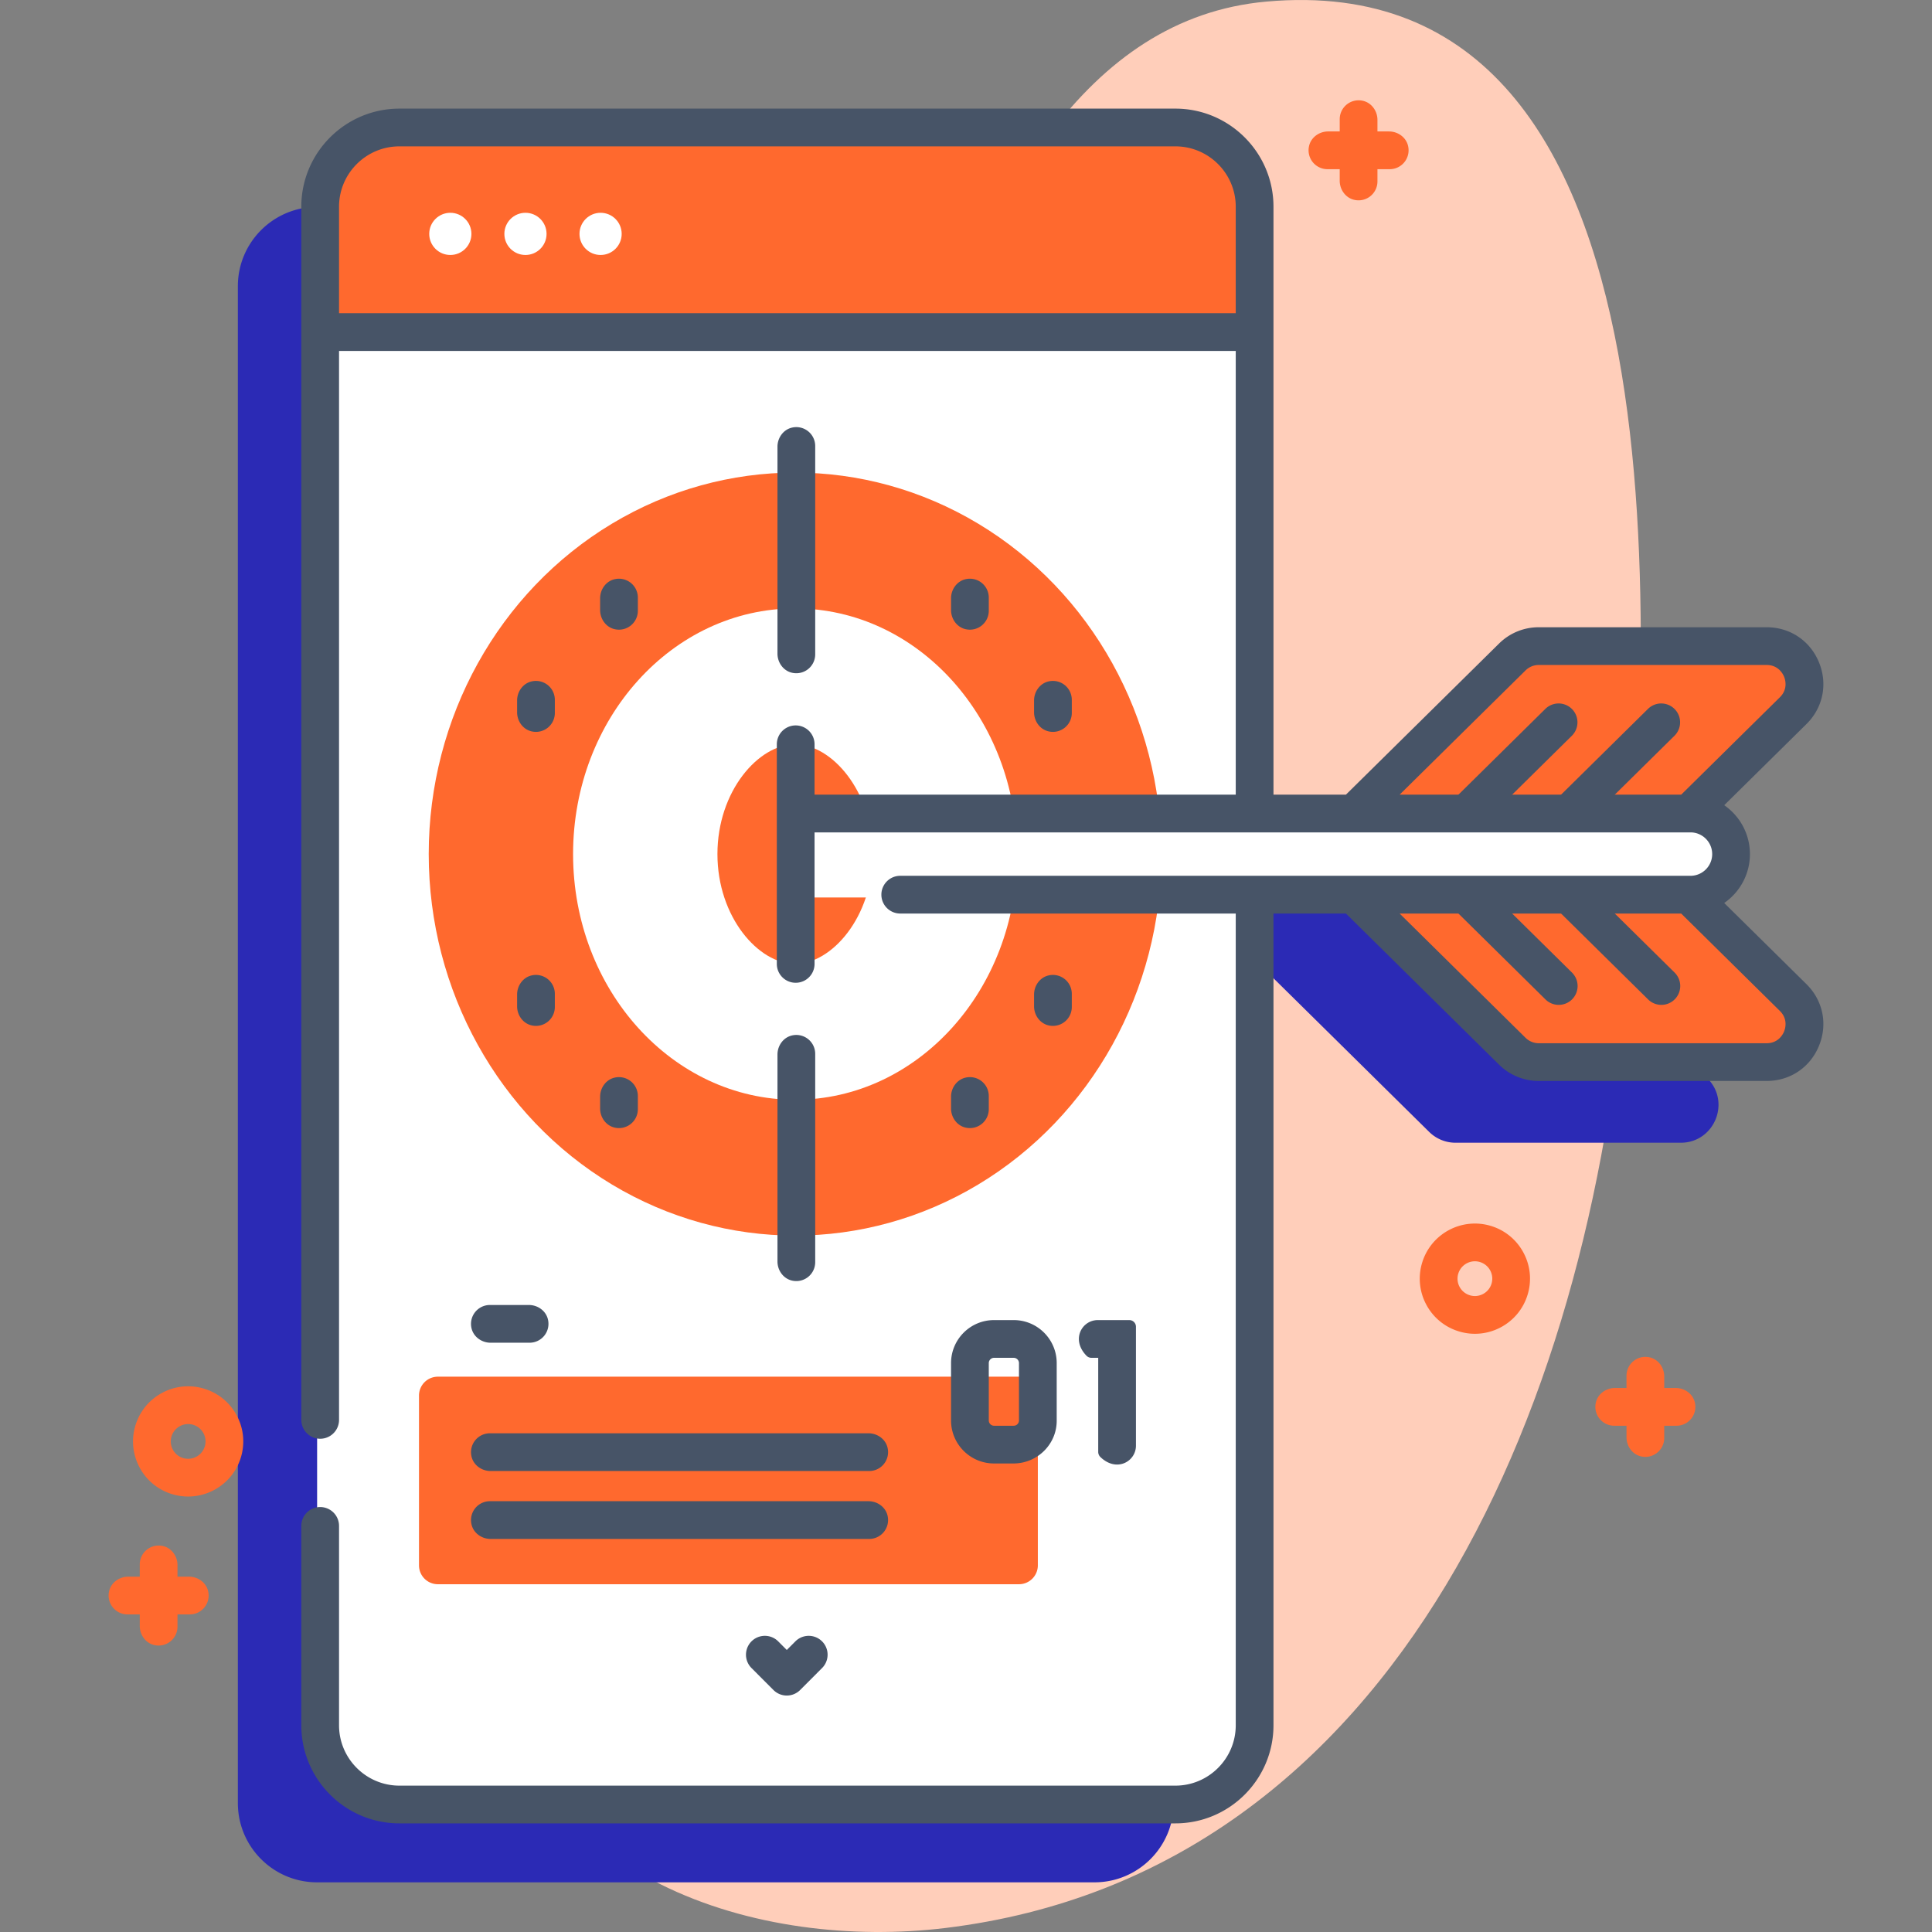
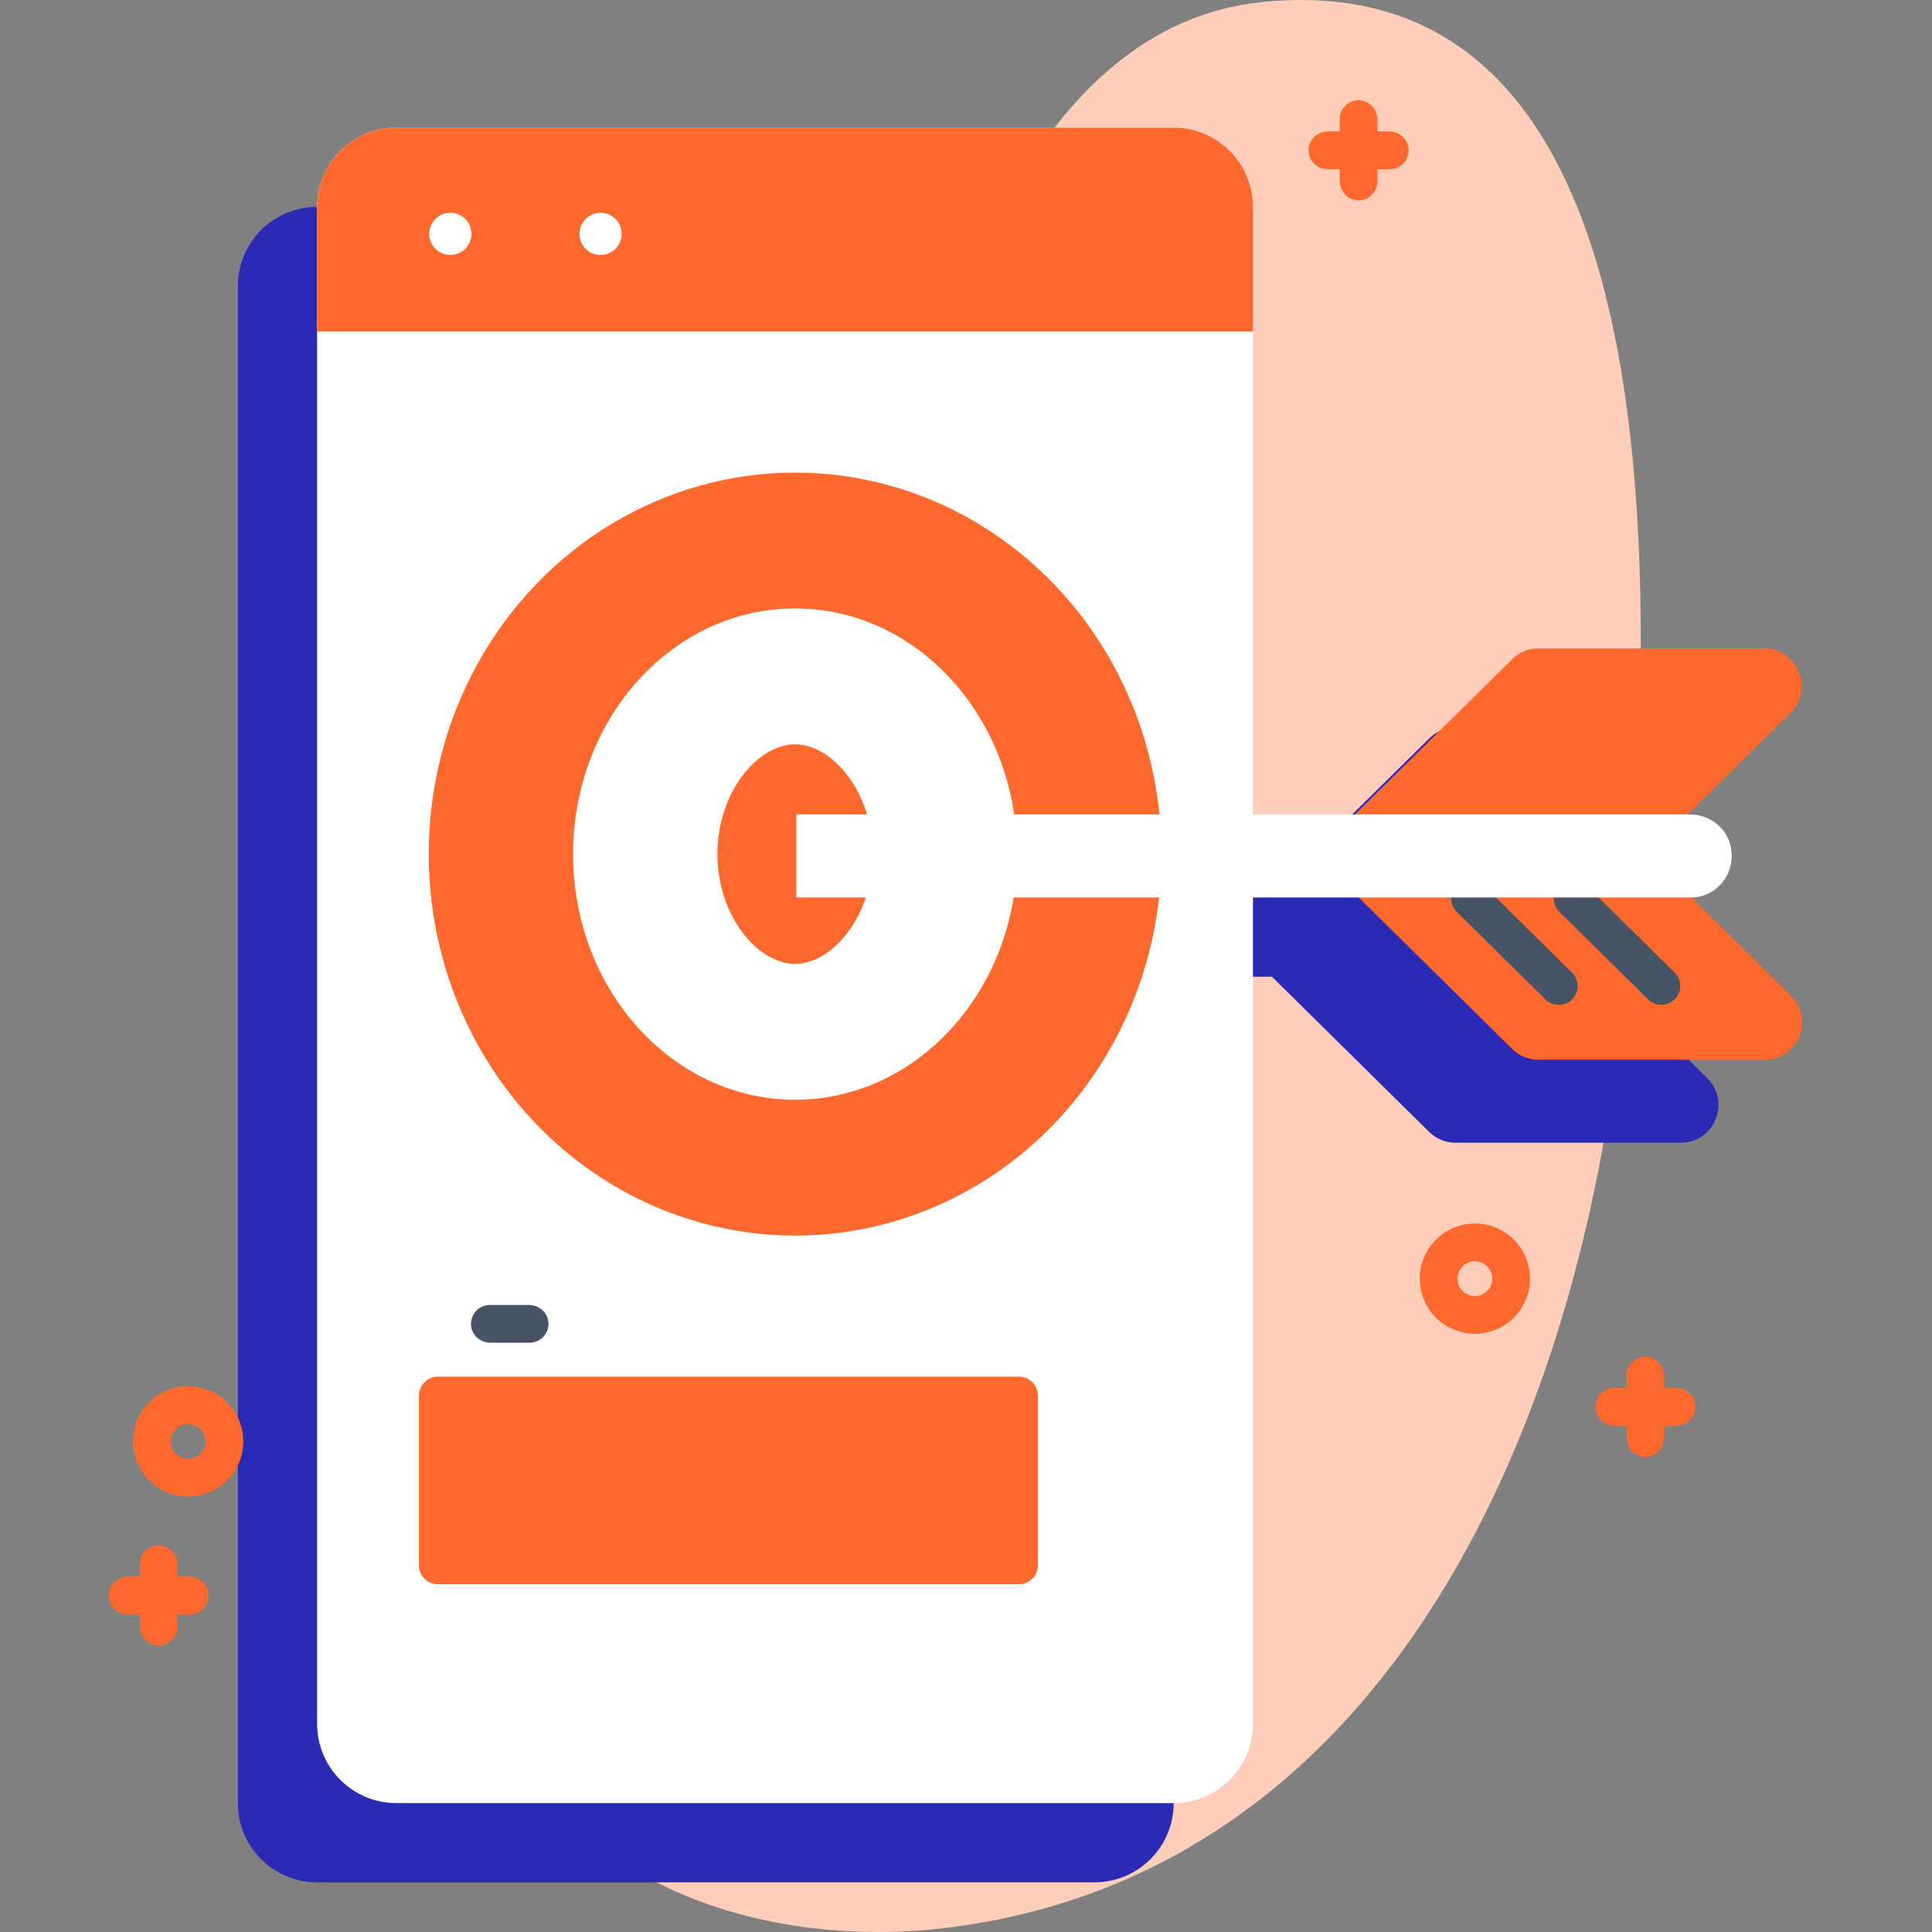
<svg xmlns="http://www.w3.org/2000/svg" width="512" height="512" x="0" y="0" viewBox="0 0 512 512" style="enable-background:new 0 0 512 512" xml:space="preserve" class="">
  <rect x="0" y="0" width="512" height="512" fill="#808080" stroke="none" />
  <g>
    <linearGradient id="a" x1="2094.006" x2="1769.034" y1="-6457.338" y2="-6325.703" gradientTransform="scale(1 -1) rotate(-9.38 38443.317 6606.909)" gradientUnits="userSpaceOnUse">
      <stop stop-opacity="1" stop-color="#ffceba" offset="0" />
      <stop stop-opacity="1" stop-color="#ffceba" offset="1" />
    </linearGradient>
    <path fill="url(#a)" d="M335.564.425c-95.818 8.652-105.091 192.429-146.416 286.587-20.478 46.658-68.772 94.794-60.258 149.782 9.605 62.035 72.897 80.075 121.683 74.14 120.723-14.685 172.899-141.053 180.797-260.801 4.87-73.829 20.302-260.192-95.806-249.708z" opacity="1" data-original="url(#a)" class="" />
    <path fill="#2b2ab511" d="M425.185 258.836h1.447c5.029 0 9.552-3.346 10.743-8.232 1.774-7.274-3.686-13.768-10.662-13.768h-1.528l27.242-26.882c6.364-6.28 1.917-17.118-7.024-17.118h-59.677a9.922 9.922 0 0 0-6.966 2.858l-41.692 41.142h-26.03v-161c0-11.598-9.402-21-21-21h-206c-11.598 0-21 9.402-21 21v402c0 11.598 9.402 21 21 21h206c11.598 0 21-9.402 21-21v-219h26.03l41.692 41.142a9.914 9.914 0 0 0 6.966 2.858h59.677c8.941 0 13.388-10.838 7.024-17.118z" opacity="1" data-original="#2b2ab511" />
    <path fill="#ffffff" d="M332.038 54.836v402c0 11.598-9.402 21-21 21h-206c-11.598 0-21-9.402-21-21v-402c0-11.598 9.402-21 21-21h206c11.599 0 21 9.402 21 21z" opacity="1" data-original="#ffffff" class="" />
    <path fill="#ff692e" d="M332.038 87.836v-33c0-11.598-9.402-21-21-21h-206c-11.598 0-21 9.402-21 21v33z" opacity="1" data-original="#6e80f8" class="" />
    <g fill="#fff">
      <circle cx="119.342" cy="61.983" r="5.59" fill="#ffffff" opacity="1" data-original="#ffffff" class="" />
-       <circle cx="139.253" cy="61.983" r="5.59" fill="#ffffff" opacity="1" data-original="#ffffff" class="" />
      <circle cx="159.162" cy="61.983" r="5.59" fill="#ffffff" opacity="1" data-original="#ffffff" class="" />
    </g>
    <path fill="#475467" d="M140.345 355.836h-10.332c-2.403 0-4.612-1.609-5.084-3.965a5.006 5.006 0 0 1 4.896-6.035h10.332c2.403 0 4.612 1.609 5.084 3.965a5.005 5.005 0 0 1-4.896 6.035z" opacity="1" data-original="#2b2ab5" class="" />
    <path fill="#ff692e" d="M270.038 419.836h-154a5 5 0 0 1-5-5v-45a5 5 0 0 1 5-5h154a5 5 0 0 1 5 5v45a5 5 0 0 1-5 5zM444.185 218.836h-88.163l44.731-44.14a9.921 9.921 0 0 1 6.97-2.86h59.721c8.941 0 13.388 10.838 7.024 17.118z" opacity="1" data-original="#6e80f8" class="" />
-     <path fill="#475467" d="M389.586 219.574a5 5 0 0 1-3.512-8.559l23.497-23.187a5 5 0 0 1 7.023 7.118l-23.497 23.187a4.984 4.984 0 0 1-3.511 1.441zM416.784 219.574a5 5 0 0 1-3.512-8.559l23.497-23.187a5 5 0 0 1 7.023 7.118l-23.497 23.187a4.979 4.979 0 0 1-3.511 1.441z" opacity="1" data-original="#2b2ab5" class="" />
    <path fill="#ff692e" d="M467.635 280.836h-59.911a9.92 9.92 0 0 1-6.977-2.858l-31.092-30.675-13.646-13.467h88.175l13.645 13.467 16.781 16.553c6.313 6.233 1.897 16.98-6.975 16.98z" opacity="1" data-original="#6e80f8" class="" />
    <path fill="#475467" d="M413.082 266.302a4.98 4.98 0 0 1-3.512-1.441l-23.497-23.187a5 5 0 0 1-.047-7.071 4.997 4.997 0 0 1 7.07-.047l23.497 23.187a5 5 0 0 1-3.511 8.559zM440.281 266.302a4.98 4.98 0 0 1-3.512-1.441l-23.497-23.187a5 5 0 0 1-.047-7.071 4.997 4.997 0 0 1 7.07-.047l23.497 23.187a5 5 0 0 1-3.511 8.559z" opacity="1" data-original="#2b2ab5" class="" />
    <ellipse cx="210.707" cy="226.345" fill="#ff692e" rx="97.091" ry="101.101" opacity="1" data-original="#6e80f8" class="" />
    <ellipse cx="210.707" cy="226.345" fill="#ffffff" rx="58.835" ry="65.101" opacity="1" data-original="#ffffff" class="" />
    <path fill="#ff692e" d="M210.707 255.446c-9.714 0-20.579-12.445-20.579-29.101s10.865-29.101 20.579-29.101 20.578 12.445 20.578 29.101-10.864 29.101-20.578 29.101z" opacity="1" data-original="#6e80f8" class="" />
    <path fill="#ffffff" d="M448.167 237.836H211.038v-22h236.808c5.052 0 9.611 3.372 10.758 8.292 1.691 7.25-3.635 13.708-10.437 13.708z" opacity="1" data-original="#ffffff" class="" />
    <g fill="#2b2ab5">
-       <path d="M230.345 389.836H130.014c-2.403 0-4.612-1.609-5.084-3.965a5.006 5.006 0 0 1 4.896-6.035h100.332c2.403 0 4.612 1.609 5.084 3.965a5.006 5.006 0 0 1-4.897 6.035zM230.345 407.836H130.014c-2.403 0-4.612-1.609-5.084-3.965a5.006 5.006 0 0 1 4.896-6.035h100.332c2.403 0 4.612 1.609 5.084 3.965a5.006 5.006 0 0 1-4.897 6.035zM208.508 449.337a4.999 4.999 0 0 1-3.539-1.468l-5.83-5.84a5 5 0 0 1 7.077-7.065l2.291 2.295 2.292-2.295a5 5 0 0 1 7.077 7.065l-5.83 5.84a4.993 4.993 0 0 1-3.538 1.468zM268.563 387.836h-5.125c-6.296 0-11.4-5.104-11.4-11.4v-15.2c0-6.296 5.104-11.4 11.4-11.4h5.2c6.296 0 11.4 5.104 11.4 11.4v15.284c.001 6.24-5.146 11.316-11.475 11.316zm-6.525-26.6v15.2a1.4 1.4 0 0 0 1.4 1.4h5.2a1.4 1.4 0 0 0 1.4-1.4v-15.2a1.4 1.4 0 0 0-1.4-1.4h-5.2a1.4 1.4 0 0 0-1.4 1.4zM291.038 384.78v-24.943h-1.803a1.85 1.85 0 0 1-1.328-.578c-4.146-4.302-1.167-9.422 3.009-9.422h8.361c.973 0 1.761.789 1.761 1.761v31.522c0 4.171-5.109 7.15-9.408 3.021a1.898 1.898 0 0 1-.592-1.361zM206.038 173.224v-54.842c0-2.403 1.609-4.612 3.965-5.085a5.006 5.006 0 0 1 6.035 4.896v55.22a5.006 5.006 0 0 1-6.035 4.896c-2.356-.473-3.965-2.682-3.965-5.085zM206.038 334.307v-54.842c0-2.403 1.609-4.612 3.965-5.085a5.006 5.006 0 0 1 6.035 4.896v55.22a5.006 5.006 0 0 1-6.035 4.896c-2.356-.473-3.965-2.682-3.965-5.085zM274.038 188.764v-3.124c0-2.404 1.61-4.613 3.968-5.085a5.006 5.006 0 0 1 6.032 4.897v3.5a5.006 5.006 0 0 1-6.032 4.897c-2.357-.472-3.968-2.681-3.968-5.085zM252.038 161.679v-3.124c0-2.404 1.61-4.613 3.968-5.085a5.006 5.006 0 0 1 6.032 4.897v3.5a5.006 5.006 0 0 1-6.032 4.897c-2.357-.472-3.968-2.681-3.968-5.085zM274.038 266.681v-3.124c0-2.404 1.61-4.613 3.968-5.085a5.006 5.006 0 0 1 6.032 4.897v3.5a5.006 5.006 0 0 1-6.032 4.897c-2.357-.472-3.968-2.681-3.968-5.085zM252.038 293.765v-3.124c0-2.404 1.61-4.613 3.968-5.085a5.005 5.005 0 0 1 6.032 4.897v3.5a5.006 5.006 0 0 1-6.032 4.897c-2.357-.472-3.968-2.681-3.968-5.085zM137.038 188.763v-3.122c0-2.403 1.609-4.612 3.965-5.085a5.006 5.006 0 0 1 6.035 4.896v3.5a5.006 5.006 0 0 1-6.035 4.896c-2.356-.473-3.965-2.682-3.965-5.085zM159.038 161.678v-3.122c0-2.403 1.609-4.612 3.965-5.085a5.006 5.006 0 0 1 6.035 4.896v3.5a5.006 5.006 0 0 1-6.035 4.896c-2.356-.473-3.965-2.682-3.965-5.085zM137.038 266.68v-3.122c0-2.403 1.609-4.612 3.965-5.085a5.006 5.006 0 0 1 6.035 4.896v3.5a5.006 5.006 0 0 1-6.035 4.896c-2.356-.473-3.965-2.682-3.965-5.085zM159.038 293.764v-3.122c0-2.403 1.609-4.612 3.965-5.085a5.006 5.006 0 0 1 6.035 4.896v3.5a5.006 5.006 0 0 1-6.035 4.896c-2.356-.473-3.965-2.682-3.965-5.085z" fill="#475467" opacity="1" data-original="#2b2ab5" class="" />
-     </g>
+       </g>
    <path fill="#ff692e" d="M444.1 367.836h-3.062v-3.062c0-2.404-1.61-4.613-3.968-5.085a5.005 5.005 0 0 0-6.032 4.897v3.25h-3.062c-2.403 0-4.612 1.609-5.084 3.965a5.006 5.006 0 0 0 4.896 6.035h3.25v3.062c0 2.404 1.61 4.613 3.968 5.085a5.005 5.005 0 0 0 6.032-4.897v-3.25h3.25c3.1 0 5.54-2.821 4.896-6.035-.472-2.356-2.681-3.965-5.084-3.965zM368.1 34.836h-3.062v-3.062c0-2.404-1.61-4.614-3.968-5.085a5.005 5.005 0 0 0-6.032 4.897v3.25h-3.062c-2.403 0-4.612 1.609-5.084 3.965a5.006 5.006 0 0 0 4.896 6.035h3.25v3.062c0 2.404 1.61 4.613 3.968 5.085a5.006 5.006 0 0 0 6.032-4.897v-3.25h3.25c3.1 0 5.54-2.821 4.896-6.035-.472-2.356-2.681-3.965-5.084-3.965zM50.099 417.836h-3.061v-3.061c0-2.403-1.609-4.612-3.965-5.085a5.006 5.006 0 0 0-6.035 4.896v3.25h-3.061c-2.403 0-4.612 1.609-5.085 3.965a5.006 5.006 0 0 0 4.896 6.035h3.25v3.061c0 2.403 1.609 4.612 3.965 5.085a5.006 5.006 0 0 0 6.035-4.896v-3.25h3.25a5.006 5.006 0 0 0 4.896-6.035c-.472-2.356-2.681-3.965-5.085-3.965zM390.879 353.467c-1.458 0-2.923-.221-4.354-.666a14.51 14.51 0 0 1-8.59-7.15 14.512 14.512 0 0 1-1.018-11.13c2.392-7.688 10.586-11.998 18.281-9.607a14.506 14.506 0 0 1 8.589 7.15c1.814 3.453 2.176 7.406 1.018 11.13s-3.697 6.775-7.15 8.59a14.541 14.541 0 0 1-6.776 1.683zm-.013-19.213a4.61 4.61 0 0 0-4.398 3.237 4.575 4.575 0 0 0 .32 3.507 4.575 4.575 0 0 0 2.708 2.254 4.573 4.573 0 0 0 3.508-.321c1.089-.572 1.889-1.533 2.254-2.707s.251-2.42-.32-3.508a4.574 4.574 0 0 0-2.707-2.253 4.583 4.583 0 0 0-1.365-.209zM49.852 396.597c-1.433 0-2.889-.213-4.327-.66a14.505 14.505 0 0 1-8.59-7.15c-1.814-3.453-2.176-7.406-1.018-11.13s3.697-6.775 7.15-8.589a14.508 14.508 0 0 1 11.13-1.018 14.502 14.502 0 0 1 8.59 7.15 14.507 14.507 0 0 1 1.018 11.13c-1.943 6.25-7.727 10.267-13.953 10.267zm.012-19.207a4.61 4.61 0 0 0-4.398 3.236c-.365 1.174-.251 2.42.321 3.508s1.534 1.889 2.708 2.254a4.613 4.613 0 0 0 5.762-3.029 4.573 4.573 0 0 0-.321-3.508 4.575 4.575 0 0 0-2.708-2.254 4.614 4.614 0 0 0-1.364-.207zm9.167 7.446h.01z" opacity="1" data-original="#6e80f8" class="" />
-     <path fill="#475467" d="M456.934 239.301c4.111-2.845 6.814-7.589 6.814-12.956s-2.702-10.111-6.813-12.956l21.773-21.486c4.417-4.358 5.697-10.631 3.342-16.372s-7.673-9.306-13.877-9.306h-60.376c-3.969 0-7.71 1.535-10.536 4.323l-40.579 40.043h-19.197V54.787c0-14.336-11.663-26-26-26H105.849c-14.336 0-26 11.664-26 26v321.497a5 5 0 0 0 10 0V93h237.637v117.591h-111.62v-13.348a5 5 0 0 0-10 0v58.202a5 5 0 0 0 10 0v-34.854h232.129c3.172 0 5.753 2.581 5.753 5.753s-2.581 5.753-5.753 5.753H238.573a5 5 0 0 0 0 10h88.913v215.115c0 8.822-7.178 16-16 16H105.849c-8.822 0-16-7.178-16-16v-52.83a5 5 0 0 0-10 0v52.83c0 14.336 11.664 26 26 26h205.637c14.337 0 26-11.664 26-26V242.098h19.196l40.579 40.043a14.914 14.914 0 0 0 10.536 4.323h60.376c6.204 0 11.521-3.565 13.877-9.306s1.075-12.013-3.342-16.372zM89.849 83V54.787c0-8.822 7.178-16 16-16h205.637c8.822 0 16 7.178 16 16V83zm314.435 94.667a4.967 4.967 0 0 1 3.513-1.441h60.376c3.111 0 4.327 2.374 4.625 3.102.299.728 1.102 3.272-1.113 5.458l-26.152 25.807h-74.614zm68.514 95.696c-.298.728-1.514 3.102-4.625 3.102h-60.376a4.976 4.976 0 0 1-3.513-1.441l-33.366-32.925h74.613l26.153 25.807c2.215 2.185 1.413 4.728 1.114 5.457z" opacity="1" data-original="#2720b9" class="" />
  </g>
</svg>